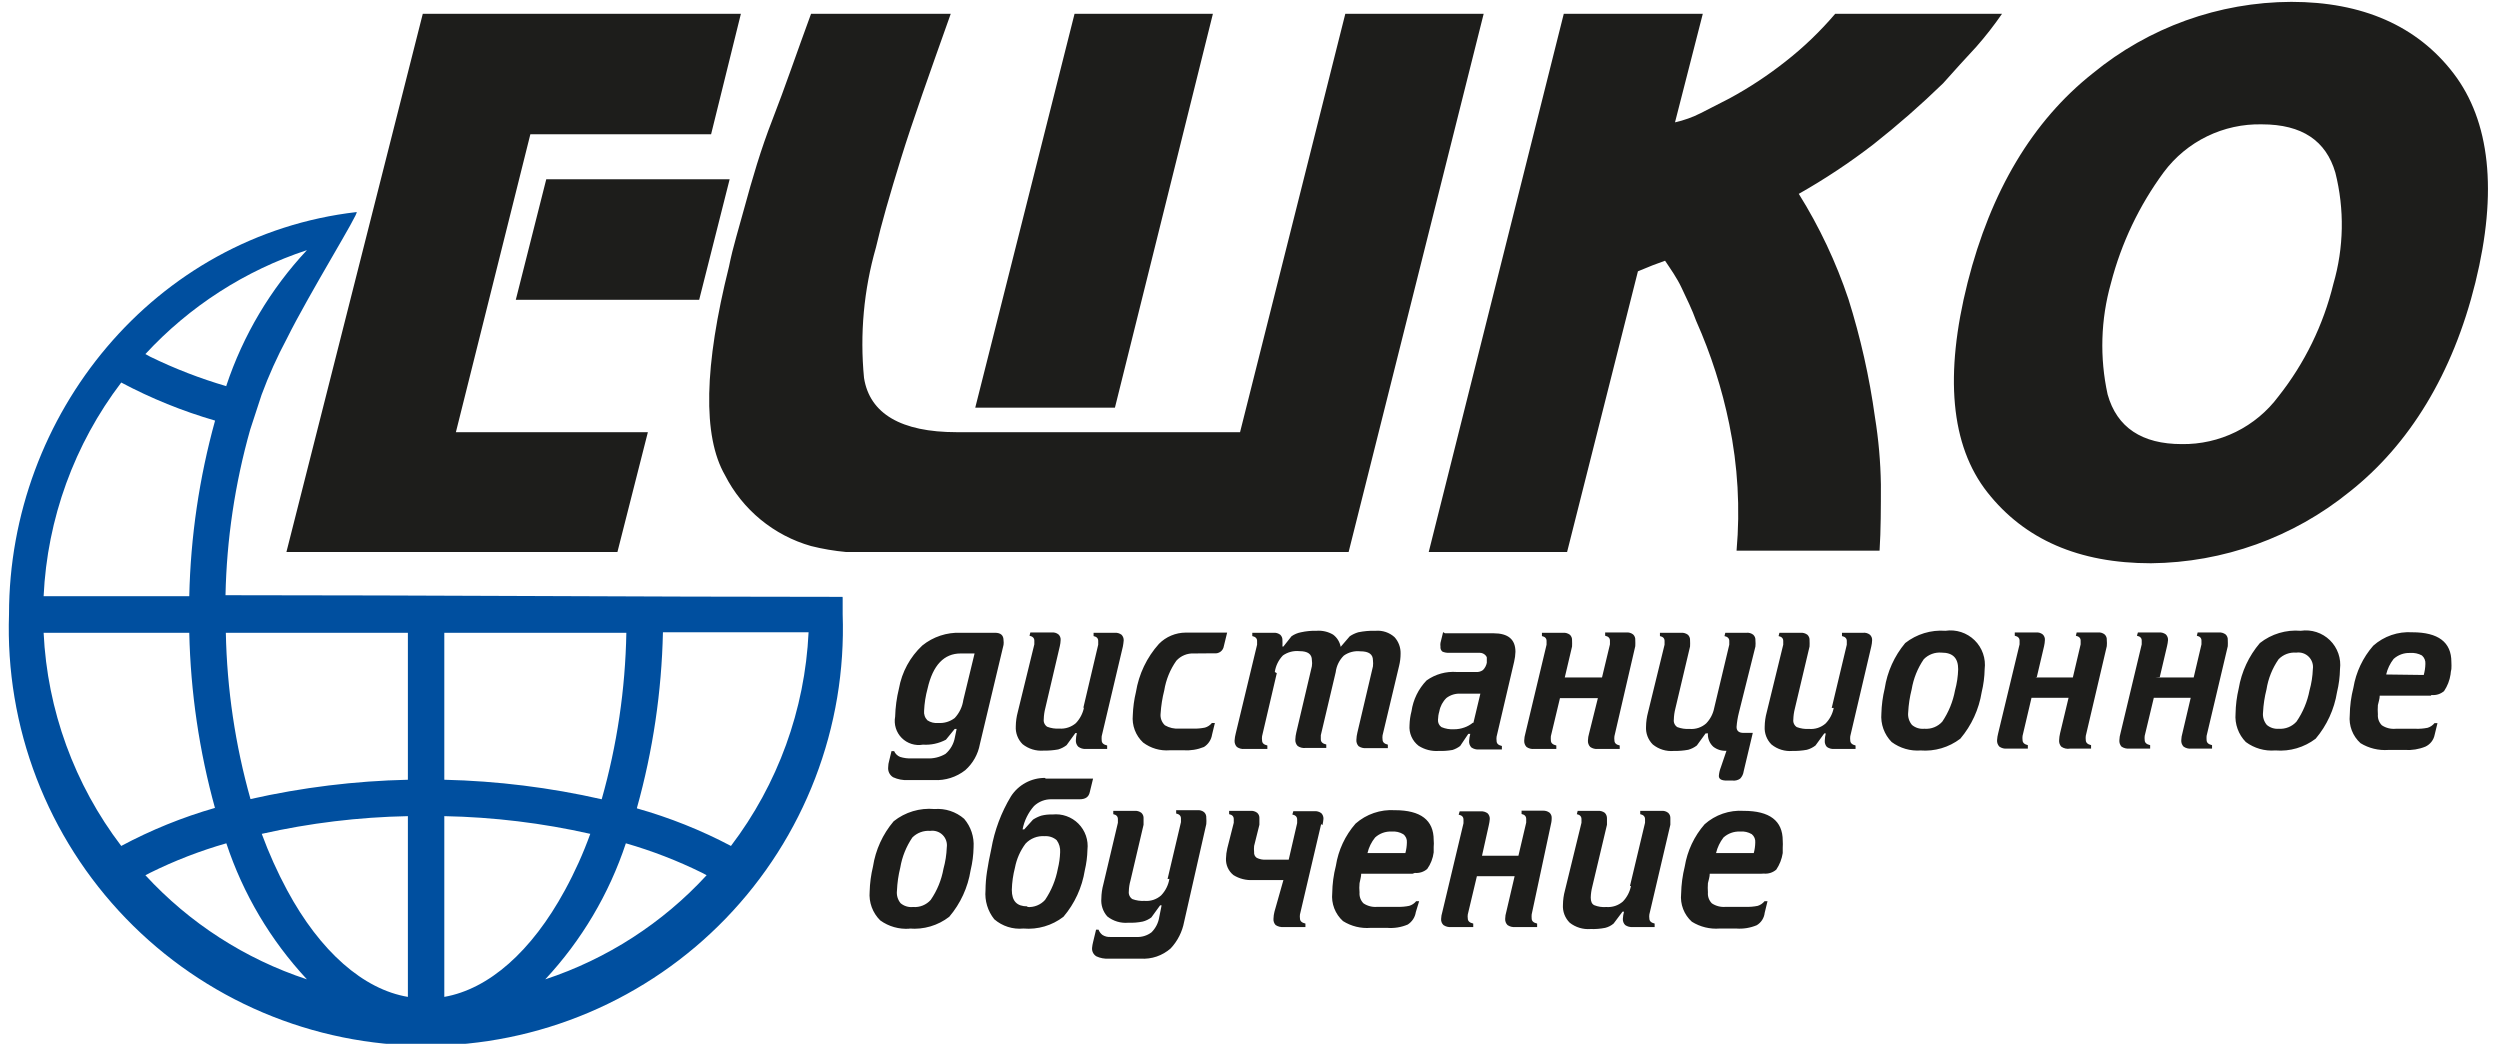
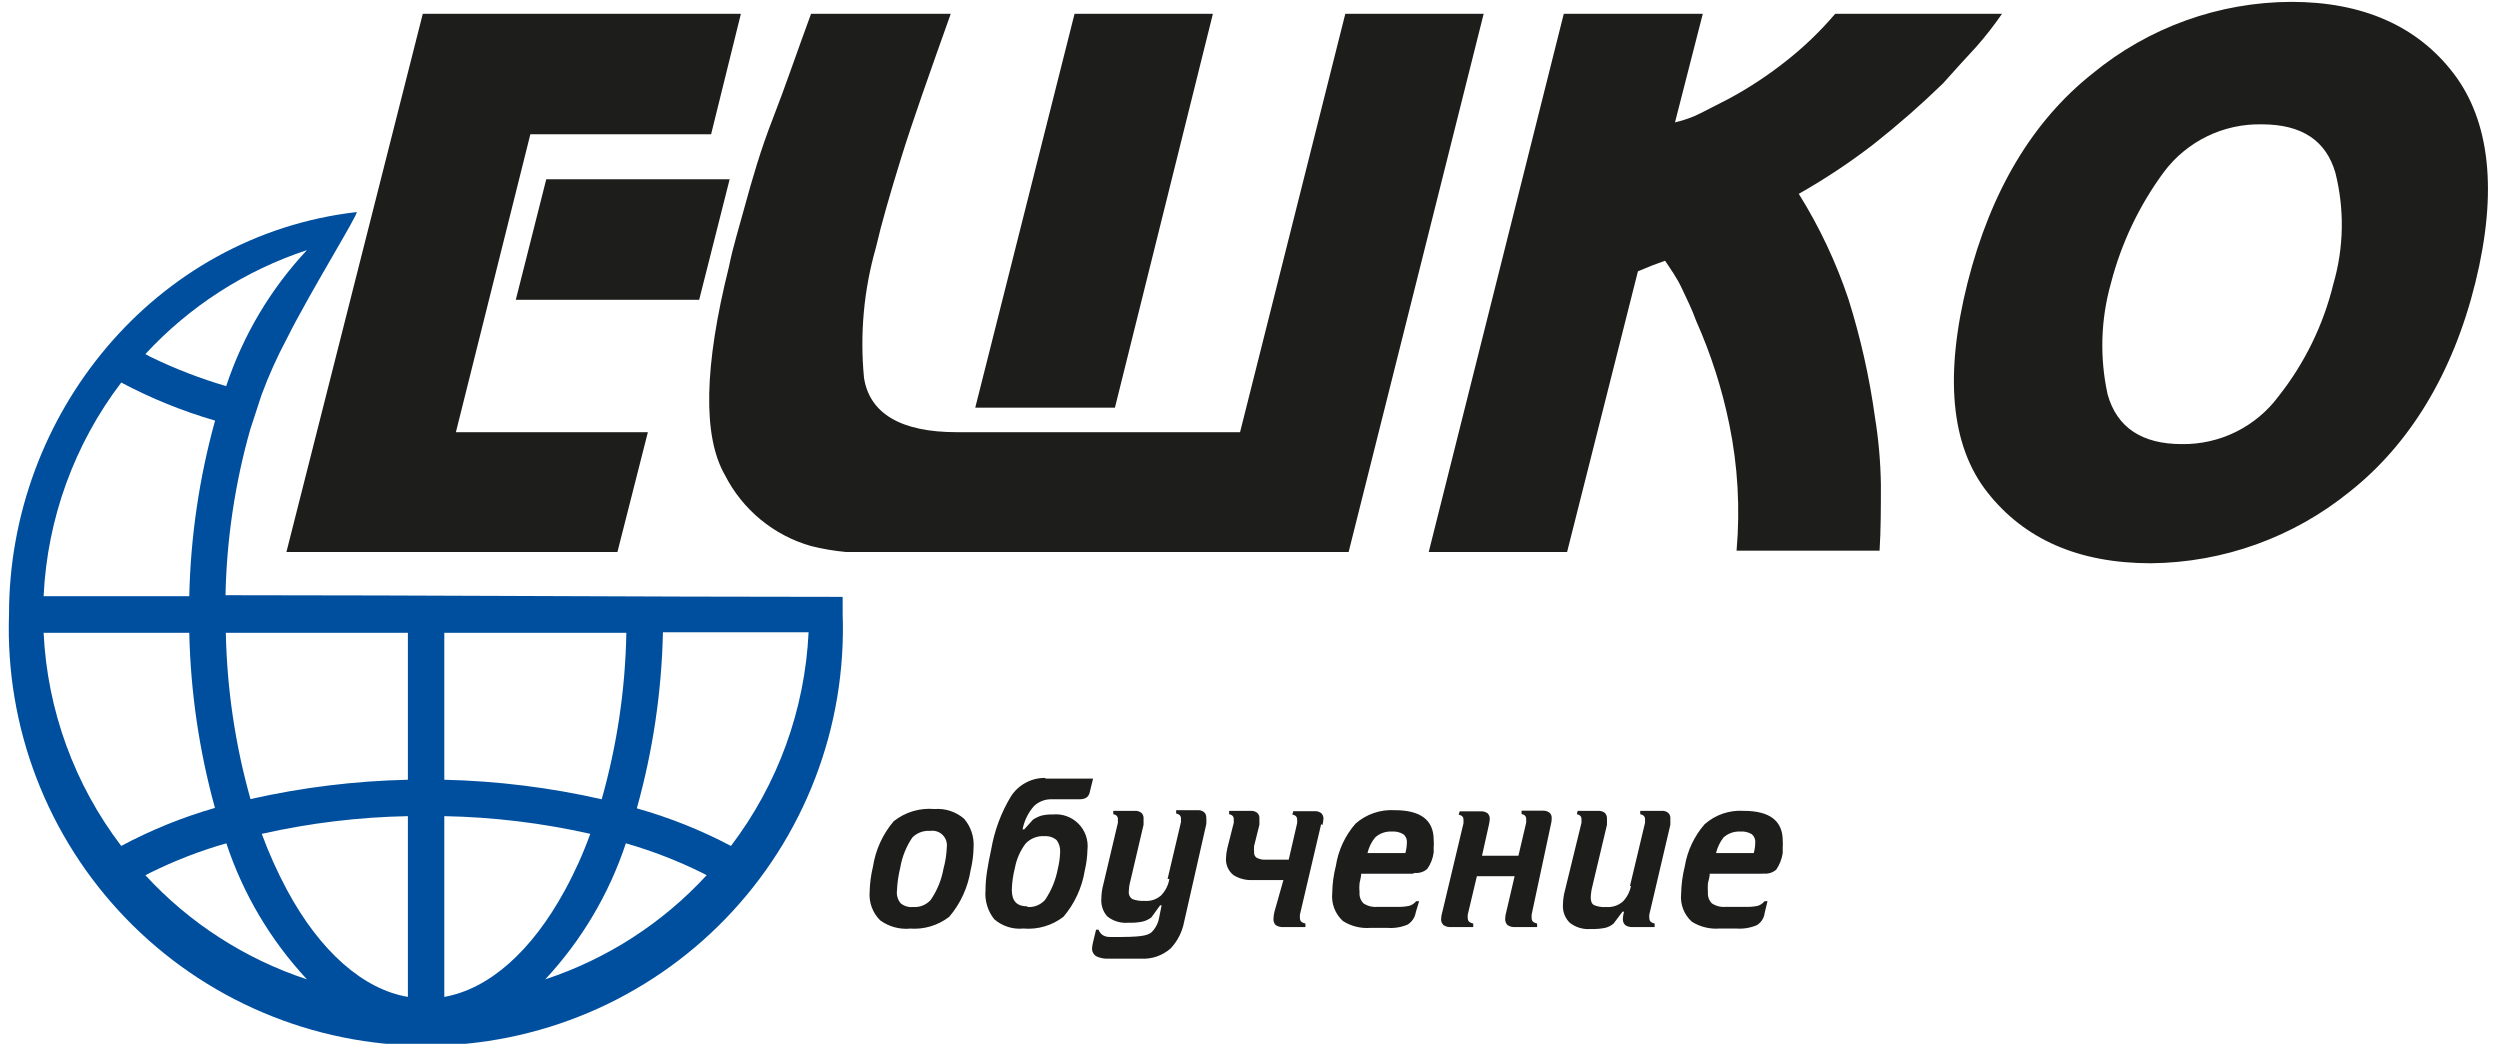
<svg xmlns="http://www.w3.org/2000/svg" width="194" height="81" viewBox="0 0 194 81" fill="none">
  <path fill-rule="evenodd" clip-rule="evenodd" d="M65.391 46.38C65.391 46.804 65.391 47.241 65.391 47.665C65.541 52.006 64.816 56.334 63.258 60.389C61.7 64.444 59.341 68.144 56.323 71.268C53.304 74.393 49.688 76.877 45.689 78.574C41.69 80.271 37.39 81.146 33.046 81.146C28.702 81.146 24.402 80.271 20.403 78.574C16.404 76.877 12.787 74.393 9.769 71.268C6.751 68.144 4.392 64.444 2.834 60.389C1.276 56.334 0.551 52.006 0.7 47.665C0.7 32.15 11.989 18.267 27.671 16.456C27.915 16.456 24.011 22.749 22.264 26.268C21.511 27.677 20.854 29.136 20.299 30.635L19.413 33.345C18.233 37.527 17.589 41.843 17.499 46.188C33.412 46.188 49.325 46.316 65.379 46.316L65.391 46.38ZM16.69 32.638C14.168 31.907 11.727 30.917 9.408 29.684C5.766 34.472 3.665 40.255 3.385 46.265H14.687C14.789 41.657 15.461 37.08 16.69 32.638ZM17.564 29.928C18.866 26.012 20.999 22.424 23.818 19.41C19.023 20.99 14.709 23.766 11.283 27.475L11.656 27.681C13.557 28.608 15.533 29.373 17.564 29.967V29.928ZM11.656 67.726L11.283 67.918C14.705 71.635 19.02 74.416 23.818 75.997C20.997 72.969 18.864 69.368 17.564 65.44C15.529 66.022 13.552 66.787 11.656 67.726ZM48.567 65.44C47.267 69.368 45.133 72.969 42.312 75.997C47.106 74.413 51.416 71.633 54.834 67.918L54.475 67.726C52.577 66.79 50.6 66.025 48.567 65.44ZM49.427 62.73C51.955 63.443 54.4 64.42 56.722 65.645C60.362 60.855 62.462 55.074 62.746 49.065H51.444C51.344 53.673 50.667 58.251 49.427 62.691V62.73ZM16.69 62.73C15.461 58.288 14.789 53.711 14.687 49.103H3.385C3.67 55.1 5.771 60.869 9.408 65.645C11.725 64.406 14.165 63.416 16.69 62.691V62.73ZM31.652 77.358V63.333C27.835 63.407 24.036 63.868 20.312 64.707C20.865 66.207 21.521 67.666 22.277 69.074C24.846 73.852 28.21 76.78 31.652 77.358ZM19.426 62.011C23.441 61.104 27.537 60.6 31.652 60.508V49.103H17.525C17.611 53.469 18.254 57.807 19.439 62.011H19.426ZM48.605 49.103H34.478V60.508C38.59 60.604 42.681 61.111 46.692 62.023C47.884 57.817 48.527 53.474 48.605 49.103ZM43.841 69.074C44.607 67.671 45.264 66.211 45.806 64.707C42.086 63.867 38.291 63.406 34.478 63.333V77.358C37.92 76.754 41.246 73.852 43.841 69.074Z" fill="#004F9F" />
  <path fill-rule="evenodd" clip-rule="evenodd" d="M55.181 10.419H41.156L35.377 33.537H50.275L47.912 42.836H22.226L32.808 1.07H57.493L55.181 10.419ZM54.256 23.263H40.026L42.389 13.913H56.62L54.256 23.263ZM104.396 1.07H115.133L104.653 42.836H68.23C67.356 42.836 66.483 42.836 65.661 42.836C64.743 42.752 63.833 42.598 62.938 42.373C61.507 41.966 60.175 41.267 59.026 40.322C57.877 39.376 56.935 38.203 56.26 36.876C54.513 33.846 54.642 28.4 56.568 20.694C56.722 19.924 56.928 19.102 57.133 18.382C57.339 17.663 57.544 16.892 57.75 16.173C58.366 13.913 59.034 11.601 59.959 9.238C60.883 6.875 61.86 3.998 62.938 1.07H73.778C72.134 5.693 70.798 9.443 69.925 12.269C69.052 15.094 68.384 17.406 67.973 19.204C67.031 22.49 66.717 25.923 67.048 29.325C67.485 32.099 69.925 33.537 74.24 33.537H96.228L104.396 1.07ZM86.518 31.636H75.679L83.385 1.07H94.121L86.518 31.636ZM132.137 1.07L129.98 9.495C130.675 9.339 131.348 9.097 131.983 8.776L134.192 7.645C135.728 6.814 137.189 5.851 138.559 4.769C139.965 3.669 141.256 2.429 142.412 1.07H155.358C154.741 1.965 154.072 2.823 153.354 3.638C152.532 4.512 151.659 5.488 150.786 6.464C149.07 8.131 147.27 9.708 145.391 11.19C143.55 12.61 141.61 13.897 139.586 15.043C141.186 17.605 142.48 20.347 143.439 23.211C144.378 26.197 145.066 29.256 145.494 32.356C145.775 34.089 145.93 35.84 145.957 37.596C145.957 39.342 145.957 41.14 145.854 42.733H134.757C135.046 39.452 134.856 36.147 134.192 32.921C133.63 30.164 132.769 27.477 131.624 24.907C131.315 24.033 130.853 23.109 130.493 22.338C130.134 21.567 129.62 20.848 129.209 20.232L128.233 20.591L127.103 21.054L121.606 42.836H110.869L121.349 1.07H132.137ZM152.686 21.927C154.484 14.838 157.721 9.392 162.396 5.693C166.74 2.123 172.184 0.163 177.808 0.145C183.304 0.145 187.568 1.994 190.394 5.693C193.219 9.392 193.836 14.838 192.089 21.927C190.342 29.016 186.952 34.513 182.328 38.161C177.966 41.7 172.533 43.655 166.917 43.709C161.317 43.709 157.104 41.86 154.228 38.212C151.351 34.565 150.888 29.068 152.686 21.927ZM163.808 21.978C163.014 24.79 162.926 27.755 163.552 30.609C164.271 33.178 166.223 34.462 169.305 34.462C170.759 34.483 172.197 34.159 173.501 33.516C174.805 32.873 175.938 31.929 176.806 30.763C178.84 28.193 180.294 25.214 181.07 22.03C181.887 19.218 181.94 16.239 181.224 13.399C180.505 10.933 178.655 9.649 175.521 9.649C174.051 9.615 172.594 9.934 171.272 10.577C169.949 11.22 168.8 12.17 167.918 13.348C166.008 15.935 164.613 18.865 163.808 21.978Z" fill="#1D1D1B" />
-   <path d="M74.24 56.565H74.086L73.405 57.4C72.857 57.691 72.239 57.825 71.62 57.785C71.324 57.838 71.019 57.818 70.733 57.727C70.446 57.637 70.185 57.478 69.973 57.265C69.761 57.051 69.604 56.79 69.515 56.502C69.426 56.215 69.408 55.91 69.463 55.615C69.483 54.879 69.582 54.147 69.758 53.431C69.985 52.152 70.62 50.98 71.569 50.092C72.409 49.412 73.468 49.06 74.548 49.103H77.207C77.656 49.103 77.875 49.296 77.875 49.694C77.891 49.809 77.891 49.926 77.875 50.041L76.038 57.747C75.897 58.526 75.499 59.236 74.908 59.763C74.219 60.305 73.356 60.579 72.481 60.534H70.464C70.067 60.556 69.67 60.481 69.308 60.315C69.176 60.235 69.069 60.119 69.001 59.98C68.933 59.841 68.906 59.686 68.923 59.532C68.924 59.362 68.95 59.193 69 59.031L69.18 58.286H69.385C69.429 58.388 69.492 58.48 69.572 58.557C69.651 58.635 69.745 58.695 69.848 58.736C70.134 58.826 70.434 58.865 70.734 58.851H71.928C72.431 58.879 72.932 58.759 73.367 58.504C73.754 58.175 74.013 57.721 74.099 57.22L74.24 56.539V56.565ZM75.627 50.709H74.548C73.264 50.709 72.391 51.608 71.98 53.431C71.826 53.993 71.736 54.571 71.71 55.152C71.695 55.288 71.709 55.425 71.754 55.554C71.798 55.683 71.871 55.8 71.967 55.897C72.213 56.06 72.508 56.132 72.802 56.103C73.263 56.136 73.719 55.999 74.086 55.718C74.448 55.331 74.681 54.842 74.754 54.318L75.627 50.709ZM84.065 54.934L85.221 50.028V49.733C85.221 49.54 85.106 49.411 84.862 49.36V49.103H86.493C86.685 49.087 86.877 49.142 87.032 49.257C87.088 49.315 87.132 49.383 87.16 49.459C87.189 49.534 87.202 49.614 87.199 49.694C87.186 49.853 87.165 50.012 87.135 50.169L85.491 57.13C85.483 57.237 85.483 57.344 85.491 57.451C85.491 57.657 85.632 57.785 85.915 57.849V58.119H84.258C84.046 58.132 83.836 58.068 83.667 57.939C83.604 57.873 83.555 57.794 83.524 57.708C83.493 57.622 83.481 57.53 83.487 57.438C83.493 57.252 83.519 57.067 83.564 56.886H83.449L82.768 57.824C82.573 57.975 82.35 58.088 82.113 58.158C81.74 58.225 81.362 58.255 80.983 58.248C80.395 58.295 79.812 58.115 79.352 57.747C79.17 57.566 79.029 57.349 78.939 57.11C78.848 56.871 78.809 56.615 78.825 56.36C78.83 55.986 78.882 55.615 78.979 55.255L80.264 50.002V49.707C80.264 49.514 80.135 49.386 79.891 49.334L79.955 49.078H81.612C81.801 49.059 81.99 49.114 82.139 49.232C82.198 49.287 82.243 49.355 82.272 49.431C82.301 49.507 82.312 49.588 82.306 49.668C82.3 49.828 82.278 49.988 82.242 50.144L81.111 54.973C81.041 55.245 81.002 55.526 80.996 55.807C80.98 55.921 80.996 56.037 81.044 56.142C81.092 56.247 81.169 56.336 81.265 56.398C81.564 56.511 81.884 56.559 82.203 56.539C82.67 56.574 83.132 56.421 83.487 56.116C83.806 55.78 84.024 55.362 84.117 54.908L84.065 54.934ZM92.657 50.709C92.4 50.694 92.144 50.737 91.906 50.835C91.668 50.933 91.455 51.083 91.283 51.274C90.8 51.959 90.48 52.745 90.346 53.573C90.196 54.162 90.101 54.764 90.063 55.371C90.043 55.538 90.064 55.708 90.121 55.866C90.18 56.025 90.274 56.167 90.397 56.283C90.734 56.48 91.124 56.57 91.514 56.539H92.567C92.882 56.551 93.197 56.525 93.505 56.462C93.717 56.401 93.906 56.275 94.044 56.103H94.275L94.057 57.002C94.027 57.198 93.956 57.386 93.847 57.552C93.739 57.718 93.596 57.859 93.428 57.965C92.923 58.171 92.379 58.258 91.835 58.222H90.769C90.029 58.281 89.294 58.066 88.702 57.618C88.416 57.349 88.195 57.019 88.057 56.651C87.919 56.284 87.867 55.89 87.905 55.499C87.925 54.893 88.007 54.291 88.149 53.701C88.374 52.31 88.994 51.013 89.934 49.964C90.206 49.688 90.53 49.468 90.887 49.319C91.244 49.169 91.628 49.091 92.015 49.09H95.226L94.969 50.144C94.944 50.313 94.853 50.466 94.716 50.569C94.579 50.672 94.407 50.718 94.237 50.696L92.657 50.709ZM99.079 52.237L97.936 57.13C97.922 57.237 97.922 57.345 97.936 57.451C97.936 57.657 98.064 57.785 98.347 57.849V58.119H96.574C96.365 58.139 96.156 58.085 95.984 57.965C95.92 57.899 95.871 57.82 95.841 57.734C95.81 57.647 95.797 57.556 95.804 57.464C95.816 57.278 95.846 57.093 95.894 56.912L97.55 50.028V49.733C97.55 49.54 97.422 49.411 97.178 49.36V49.103H98.822C99.011 49.087 99.198 49.142 99.349 49.257C99.407 49.313 99.453 49.381 99.482 49.457C99.511 49.532 99.522 49.613 99.516 49.694C99.524 49.852 99.524 50.011 99.516 50.169H99.593L100.222 49.373C100.442 49.22 100.691 49.115 100.954 49.065C101.35 48.977 101.756 48.938 102.161 48.949C102.609 48.914 103.058 49.017 103.446 49.245C103.756 49.475 103.967 49.815 104.036 50.195L104.743 49.373C104.945 49.238 105.165 49.135 105.398 49.065C105.845 48.973 106.302 48.934 106.759 48.949C107.021 48.928 107.285 48.96 107.535 49.044C107.784 49.128 108.014 49.262 108.21 49.437C108.53 49.787 108.7 50.248 108.686 50.721C108.686 51.042 108.647 51.361 108.57 51.672L107.286 57.066C107.272 57.173 107.272 57.281 107.286 57.387C107.286 57.593 107.427 57.721 107.697 57.785V58.055H106.014C105.805 58.074 105.596 58.02 105.423 57.901C105.362 57.834 105.316 57.754 105.287 57.668C105.258 57.582 105.248 57.49 105.256 57.4C105.263 57.214 105.288 57.029 105.333 56.848L106.541 51.71C106.559 51.553 106.559 51.393 106.541 51.235C106.541 50.773 106.22 50.542 105.565 50.542C105.11 50.492 104.653 50.61 104.28 50.876C103.931 51.22 103.71 51.673 103.651 52.16L102.495 57.053C102.488 57.16 102.488 57.267 102.495 57.374C102.495 57.58 102.636 57.708 102.919 57.772V58.042H101.288C101.079 58.062 100.87 58.008 100.697 57.888C100.634 57.822 100.585 57.743 100.554 57.657C100.523 57.57 100.511 57.478 100.517 57.387C100.524 57.201 100.549 57.016 100.594 56.835L101.802 51.697C101.826 51.54 101.826 51.38 101.802 51.222C101.802 50.76 101.481 50.529 100.838 50.529C100.384 50.482 99.928 50.601 99.554 50.863C99.215 51.215 98.995 51.664 98.925 52.147L99.079 52.237ZM114.337 56.09L114.876 53.83H113.36C112.96 53.802 112.563 53.92 112.243 54.163C111.955 54.444 111.762 54.808 111.691 55.204C111.626 55.416 111.592 55.637 111.588 55.859C111.58 55.968 111.6 56.078 111.648 56.177C111.695 56.276 111.767 56.361 111.858 56.424C112.162 56.552 112.491 56.61 112.821 56.591C113.101 56.594 113.38 56.546 113.643 56.45C113.876 56.368 114.094 56.246 114.285 56.09H114.337ZM112.127 49.142H115.891C117.034 49.142 117.599 49.617 117.599 50.58C117.591 50.84 117.557 51.098 117.496 51.351L116.135 57.169C116.121 57.275 116.121 57.383 116.135 57.49C116.135 57.695 116.263 57.824 116.546 57.888V58.158H114.773C114.564 58.178 114.355 58.123 114.182 58.004C114.119 57.937 114.07 57.858 114.039 57.772C114.008 57.686 113.996 57.594 114.003 57.503C114.014 57.316 114.044 57.131 114.092 56.95H113.938L113.309 57.888C113.131 58.023 112.931 58.127 112.718 58.196C112.362 58.26 112.001 58.286 111.639 58.273C111.092 58.31 110.548 58.17 110.085 57.875C109.842 57.688 109.65 57.444 109.527 57.163C109.403 56.882 109.352 56.575 109.379 56.27C109.389 55.905 109.44 55.543 109.533 55.191C109.662 54.292 110.071 53.456 110.702 52.802C111.384 52.315 112.216 52.083 113.052 52.147H114.555C114.743 52.161 114.93 52.106 115.081 51.993C115.234 51.838 115.337 51.641 115.377 51.428C115.377 51.197 115.377 51.068 115.377 51.017C115.377 50.965 115.197 50.657 114.825 50.657H112.436C112.264 50.665 112.093 50.634 111.935 50.567C111.878 50.522 111.834 50.462 111.807 50.395C111.78 50.327 111.771 50.254 111.781 50.182C111.766 50.084 111.766 49.985 111.781 49.887L111.986 49.052L112.127 49.142ZM121.426 52.571H124.316L124.932 50.002V49.707C124.932 49.514 124.804 49.386 124.56 49.334V49.078H126.204C126.392 49.061 126.58 49.116 126.73 49.232C126.789 49.287 126.834 49.355 126.863 49.431C126.892 49.507 126.904 49.588 126.897 49.668C126.905 49.827 126.905 49.985 126.897 50.144L125.279 57.13C125.265 57.237 125.265 57.345 125.279 57.451C125.279 57.657 125.407 57.785 125.69 57.849V58.119H123.995C123.786 58.139 123.576 58.085 123.404 57.965C123.34 57.899 123.292 57.82 123.261 57.734C123.23 57.647 123.217 57.556 123.224 57.464C123.229 57.277 123.259 57.091 123.314 56.912L123.995 54.176H121.053L120.347 57.13C120.339 57.237 120.339 57.344 120.347 57.451C120.347 57.657 120.488 57.785 120.771 57.849V58.119H119.05C118.841 58.139 118.632 58.085 118.459 57.965C118.396 57.899 118.347 57.82 118.316 57.734C118.285 57.647 118.273 57.556 118.279 57.464C118.285 57.277 118.315 57.091 118.369 56.912L120.013 50.028V49.733C120.013 49.54 119.898 49.411 119.654 49.36V49.103H121.285C121.477 49.087 121.669 49.142 121.824 49.257C121.883 49.313 121.928 49.381 121.957 49.457C121.986 49.532 121.998 49.613 121.991 49.694C121.999 49.852 121.999 50.011 121.991 50.169L121.426 52.571ZM132.471 56.912H132.355L131.675 57.849C131.476 58.003 131.249 58.117 131.007 58.183C130.638 58.251 130.264 58.281 129.89 58.273C129.301 58.324 128.717 58.145 128.258 57.772C128.077 57.592 127.936 57.375 127.845 57.136C127.755 56.897 127.716 56.641 127.732 56.385C127.737 56.012 127.789 55.641 127.886 55.281L129.17 50.028V49.733C129.17 49.54 129.055 49.411 128.811 49.36V49.103H130.442C130.634 49.087 130.826 49.142 130.981 49.257C131.04 49.313 131.086 49.381 131.114 49.457C131.143 49.532 131.155 49.613 131.148 49.694C131.157 49.852 131.157 50.011 131.148 50.169L130.005 54.998C129.935 55.271 129.896 55.551 129.89 55.833C129.874 55.947 129.89 56.063 129.938 56.168C129.986 56.273 130.063 56.361 130.159 56.424C130.463 56.537 130.786 56.585 131.11 56.565C131.341 56.585 131.574 56.557 131.795 56.485C132.016 56.412 132.22 56.295 132.394 56.141C132.718 55.809 132.936 55.389 133.023 54.934L134.192 50.028V49.733C134.192 49.54 134.064 49.411 133.82 49.36L133.884 49.103H135.528C135.717 49.084 135.905 49.14 136.054 49.257C136.113 49.313 136.159 49.381 136.188 49.457C136.216 49.532 136.228 49.613 136.221 49.694C136.236 49.852 136.236 50.011 136.221 50.169L134.937 55.306C134.845 55.669 134.785 56.038 134.757 56.411C134.757 56.719 134.937 56.873 135.309 56.873H136.016L135.309 59.853C135.282 60.065 135.188 60.263 135.04 60.418C134.877 60.537 134.675 60.592 134.475 60.572H133.987C133.588 60.572 133.383 60.457 133.383 60.213C133.4 59.983 133.452 59.758 133.537 59.545L133.974 58.26C133.609 58.283 133.249 58.174 132.959 57.952C132.812 57.821 132.698 57.658 132.624 57.475C132.551 57.292 132.52 57.095 132.535 56.899L132.471 56.912ZM142.142 54.934L143.311 50.028V49.733C143.311 49.54 143.182 49.411 142.938 49.36V49.103H144.582C144.771 49.084 144.96 49.14 145.109 49.257C145.167 49.313 145.213 49.381 145.242 49.457C145.271 49.532 145.282 49.613 145.276 49.694C145.27 49.854 145.248 50.013 145.211 50.169L143.58 57.13C143.567 57.237 143.567 57.345 143.58 57.451C143.58 57.657 143.722 57.785 143.991 57.849V58.119H142.36C142.151 58.138 141.942 58.084 141.769 57.965C141.708 57.898 141.662 57.818 141.633 57.732C141.605 57.646 141.594 57.555 141.603 57.464C141.609 57.278 141.635 57.093 141.68 56.912H141.564L140.883 57.849C140.685 58.003 140.458 58.117 140.215 58.183C139.847 58.251 139.473 58.281 139.098 58.273C138.51 58.324 137.925 58.145 137.467 57.772C137.286 57.592 137.145 57.375 137.054 57.136C136.963 56.897 136.924 56.641 136.94 56.385C136.946 56.012 136.997 55.641 137.095 55.281L138.379 50.028V49.733C138.379 49.54 138.263 49.411 138.019 49.36L138.083 49.103H139.715C139.907 49.087 140.099 49.142 140.254 49.257C140.313 49.313 140.358 49.381 140.387 49.457C140.416 49.532 140.428 49.613 140.421 49.694C140.429 49.852 140.429 50.011 140.421 50.169L139.278 54.998C139.208 55.271 139.169 55.551 139.162 55.833C139.146 55.947 139.163 56.063 139.211 56.168C139.259 56.273 139.335 56.361 139.432 56.424C139.736 56.537 140.059 56.585 140.382 56.565C140.614 56.585 140.847 56.557 141.068 56.485C141.289 56.412 141.492 56.295 141.667 56.141C141.99 55.809 142.209 55.389 142.296 54.934H142.142ZM149.064 58.235C148.252 58.298 147.445 58.065 146.791 57.58C146.507 57.291 146.289 56.944 146.151 56.562C146.014 56.181 145.961 55.775 145.995 55.371C146.012 54.717 146.098 54.067 146.252 53.431C146.45 52.131 147 50.909 147.844 49.9C148.73 49.205 149.843 48.866 150.965 48.949C151.373 48.888 151.79 48.923 152.183 49.05C152.575 49.177 152.933 49.394 153.228 49.682C153.523 49.971 153.747 50.324 153.882 50.714C154.018 51.103 154.061 51.519 154.009 51.929C153.998 52.531 153.92 53.129 153.778 53.714C153.564 55.045 152.991 56.293 152.121 57.323C151.233 57.999 150.126 58.324 149.013 58.235H149.064ZM149.347 56.552C149.603 56.571 149.86 56.531 150.098 56.435C150.336 56.34 150.549 56.191 150.721 56C151.214 55.267 151.551 54.441 151.71 53.573C151.857 53.036 151.939 52.484 151.954 51.929C151.954 51.068 151.543 50.644 150.67 50.644C150.415 50.621 150.158 50.656 149.918 50.745C149.678 50.834 149.461 50.975 149.283 51.158C148.804 51.86 148.484 52.657 148.345 53.496C148.196 54.08 148.106 54.678 148.075 55.281C148.055 55.455 148.071 55.632 148.122 55.799C148.173 55.967 148.258 56.123 148.371 56.257C148.5 56.365 148.649 56.447 148.81 56.498C148.971 56.548 149.14 56.567 149.308 56.552H149.347ZM157.952 52.571H160.854L161.458 50.002V49.707C161.458 49.514 161.33 49.386 161.086 49.334L161.15 49.078H162.794C162.983 49.059 163.171 49.114 163.32 49.232C163.379 49.287 163.425 49.355 163.454 49.431C163.482 49.507 163.494 49.588 163.487 49.668C163.502 49.826 163.502 49.986 163.487 50.144L161.856 57.105C161.843 57.211 161.843 57.319 161.856 57.426C161.856 57.631 161.997 57.76 162.267 57.824V58.093H160.636C160.518 58.114 160.397 58.112 160.28 58.085C160.163 58.059 160.053 58.009 159.955 57.939C159.894 57.872 159.848 57.793 159.819 57.706C159.79 57.62 159.78 57.529 159.788 57.438C159.795 57.252 159.82 57.067 159.865 56.886L160.52 54.151H157.644L156.95 57.105C156.937 57.211 156.937 57.319 156.95 57.426C156.95 57.631 157.091 57.76 157.361 57.824V58.093H155.743C155.534 58.113 155.325 58.058 155.152 57.939C155.089 57.873 155.04 57.794 155.009 57.708C154.978 57.622 154.965 57.53 154.972 57.438C154.984 57.252 155.014 57.067 155.062 56.886L156.719 50.002V49.707C156.719 49.514 156.59 49.386 156.346 49.334V49.078H157.99C158.179 49.059 158.368 49.114 158.517 49.232C158.576 49.287 158.621 49.355 158.65 49.431C158.679 49.507 158.691 49.588 158.684 49.668C158.678 49.828 158.656 49.988 158.62 50.144L158.055 52.545L157.952 52.571ZM167.263 52.571H170.23L170.834 50.002V49.707C170.834 49.514 170.718 49.386 170.474 49.334L170.538 49.078H172.169C172.362 49.062 172.553 49.117 172.709 49.232C172.767 49.287 172.813 49.355 172.842 49.431C172.871 49.507 172.882 49.588 172.876 49.668C172.884 49.827 172.884 49.985 172.876 50.144L171.232 57.105C171.224 57.211 171.224 57.319 171.232 57.426C171.232 57.631 171.373 57.76 171.655 57.824V58.093H170.037C169.828 58.114 169.619 58.059 169.446 57.939C169.383 57.873 169.334 57.794 169.303 57.708C169.272 57.622 169.26 57.53 169.267 57.438C169.272 57.251 169.302 57.066 169.357 56.886L169.999 54.151H167.135L166.428 57.105C166.415 57.211 166.415 57.319 166.428 57.426C166.428 57.631 166.57 57.76 166.852 57.824V58.093H165.234C165.021 58.111 164.808 58.057 164.63 57.939C164.569 57.872 164.523 57.793 164.494 57.706C164.465 57.62 164.455 57.529 164.463 57.438C164.469 57.251 164.499 57.066 164.553 56.886L166.197 50.002V49.707C166.197 49.514 166.082 49.386 165.825 49.334L165.902 49.078H167.533C167.725 49.062 167.917 49.117 168.072 49.232C168.128 49.289 168.172 49.358 168.201 49.433C168.229 49.508 168.243 49.588 168.239 49.668C168.226 49.828 168.201 49.987 168.162 50.144L167.597 52.545L167.263 52.571ZM176.549 58.235C175.737 58.298 174.929 58.065 174.275 57.58C173.991 57.291 173.773 56.944 173.636 56.562C173.498 56.181 173.445 55.775 173.479 55.371C173.491 54.717 173.573 54.067 173.723 53.431C173.941 52.127 174.509 50.906 175.367 49.9C176.266 49.192 177.4 48.852 178.539 48.949C178.948 48.888 179.364 48.923 179.757 49.05C180.149 49.177 180.507 49.394 180.802 49.682C181.097 49.971 181.321 50.324 181.456 50.714C181.592 51.103 181.635 51.519 181.583 51.929C181.572 52.531 181.494 53.129 181.352 53.714C181.138 55.045 180.565 56.293 179.695 57.323C178.807 57.999 177.7 58.324 176.587 58.235H176.549ZM176.831 56.552C177.087 56.57 177.344 56.53 177.582 56.434C177.82 56.339 178.033 56.19 178.206 56C178.708 55.27 179.053 54.443 179.22 53.573C179.37 53.037 179.456 52.485 179.477 51.929C179.503 51.754 179.488 51.576 179.432 51.408C179.377 51.24 179.283 51.088 179.158 50.963C179.033 50.838 178.881 50.744 178.713 50.689C178.546 50.634 178.367 50.618 178.193 50.644C177.94 50.623 177.685 50.657 177.448 50.746C177.21 50.835 176.995 50.976 176.818 51.158C176.334 51.857 176.013 52.656 175.881 53.496C175.732 54.08 175.641 54.678 175.611 55.281C175.591 55.455 175.607 55.632 175.658 55.799C175.709 55.967 175.793 56.123 175.907 56.257C176.036 56.365 176.185 56.447 176.346 56.498C176.507 56.548 176.676 56.567 176.844 56.552H176.831ZM188.634 53.984H184.666C184.666 54.228 184.576 54.472 184.524 54.716C184.506 54.955 184.506 55.196 184.524 55.435C184.511 55.59 184.531 55.746 184.584 55.893C184.638 56.039 184.722 56.172 184.833 56.283C185.15 56.494 185.531 56.589 185.911 56.552H187.453C187.767 56.563 188.082 56.538 188.39 56.475C188.597 56.41 188.78 56.285 188.917 56.116H189.148L188.93 57.015C188.892 57.215 188.807 57.403 188.681 57.564C188.556 57.724 188.395 57.853 188.21 57.939C187.706 58.144 187.161 58.231 186.618 58.196H185.333C184.577 58.25 183.822 58.066 183.176 57.67C182.876 57.399 182.644 57.061 182.499 56.684C182.354 56.307 182.3 55.901 182.341 55.499C182.351 54.78 182.445 54.064 182.624 53.367C182.824 52.158 183.358 51.028 184.165 50.105C184.576 49.739 185.055 49.459 185.576 49.28C186.096 49.102 186.647 49.029 187.196 49.065C189.212 49.065 190.227 49.835 190.227 51.364C190.238 51.547 190.238 51.732 190.227 51.916C190.194 52.055 190.172 52.197 190.162 52.34C190.092 52.8 189.921 53.238 189.662 53.624C189.529 53.74 189.373 53.827 189.206 53.88C189.038 53.933 188.861 53.95 188.685 53.932L188.634 53.984ZM188.082 52.378C188.16 52.098 188.204 51.809 188.21 51.518C188.22 51.395 188.201 51.272 188.154 51.158C188.107 51.044 188.034 50.943 187.941 50.863C187.662 50.711 187.345 50.644 187.029 50.67C186.557 50.649 186.095 50.816 185.744 51.133C185.466 51.488 185.269 51.9 185.166 52.34L188.082 52.378Z" fill="#1D1D1B" />
-   <path d="M70.58 72.067C69.77 72.126 68.965 71.899 68.307 71.424C68.014 71.135 67.788 70.785 67.646 70.399C67.504 70.013 67.449 69.6 67.485 69.19C67.502 68.536 67.588 67.886 67.742 67.251C67.942 65.952 68.498 64.734 69.347 63.731C70.242 63.018 71.379 62.677 72.519 62.781C72.933 62.749 73.35 62.799 73.745 62.929C74.139 63.059 74.504 63.266 74.818 63.539C75.341 64.151 75.604 64.944 75.55 65.748C75.539 66.35 75.461 66.948 75.319 67.533C75.108 68.865 74.535 70.114 73.662 71.142C72.782 71.824 71.677 72.15 70.567 72.054L70.58 72.067ZM70.862 70.384C71.117 70.403 71.371 70.363 71.608 70.267C71.844 70.171 72.055 70.022 72.224 69.832C72.722 69.107 73.059 68.284 73.213 67.418C73.363 66.877 73.449 66.321 73.47 65.761C73.496 65.586 73.48 65.408 73.425 65.24C73.37 65.072 73.276 64.92 73.151 64.795C73.026 64.67 72.874 64.576 72.706 64.521C72.538 64.466 72.36 64.45 72.185 64.476C71.931 64.456 71.675 64.492 71.435 64.58C71.196 64.669 70.978 64.809 70.798 64.99C70.322 65.693 70.002 66.49 69.861 67.328C69.715 67.912 69.629 68.511 69.604 69.113C69.582 69.286 69.596 69.462 69.644 69.63C69.693 69.798 69.775 69.954 69.886 70.089C70.017 70.199 70.168 70.282 70.332 70.332C70.495 70.383 70.667 70.401 70.837 70.384H70.862ZM81.137 60.418H84.823L84.566 61.471C84.489 61.843 84.232 62.023 83.783 62.023H81.612C81.102 62.01 80.608 62.199 80.238 62.55C79.787 63.064 79.481 63.689 79.352 64.361H79.48L80.161 63.603C80.36 63.472 80.576 63.368 80.803 63.295C81.084 63.224 81.374 63.194 81.663 63.205C82.032 63.164 82.405 63.206 82.755 63.33C83.105 63.453 83.423 63.653 83.685 63.916C83.946 64.179 84.145 64.498 84.267 64.848C84.388 65.199 84.429 65.572 84.386 65.941C84.374 66.477 84.305 67.011 84.181 67.533C83.97 68.865 83.397 70.114 82.524 71.142C81.639 71.825 80.53 72.15 79.416 72.054C79.01 72.094 78.6 72.05 78.212 71.927C77.823 71.803 77.464 71.602 77.156 71.335C76.648 70.701 76.405 69.896 76.475 69.087C76.479 68.605 76.517 68.125 76.59 67.649C76.668 67.109 76.783 66.531 76.924 65.876C77.176 64.432 77.694 63.047 78.453 61.792C78.738 61.351 79.13 60.989 79.593 60.74C80.055 60.491 80.573 60.362 81.098 60.367L81.137 60.418ZM79.724 70.384C79.98 70.403 80.237 70.363 80.475 70.267C80.713 70.172 80.927 70.023 81.098 69.832C81.59 69.103 81.926 68.281 82.087 67.418C82.192 66.997 82.252 66.566 82.267 66.133C82.291 65.799 82.196 65.466 81.997 65.196C81.869 65.085 81.72 65.001 81.559 64.948C81.398 64.895 81.229 64.874 81.06 64.887C80.786 64.867 80.511 64.909 80.256 65.009C80 65.109 79.77 65.265 79.583 65.465C79.171 66.016 78.89 66.652 78.761 67.328C78.615 67.89 78.533 68.468 78.517 69.049C78.517 69.935 78.915 70.333 79.724 70.333V70.384ZM90.602 68.214L91.643 63.796V63.513C91.643 63.308 91.514 63.179 91.27 63.128V62.871H92.914C93.103 62.852 93.292 62.907 93.441 63.025C93.499 63.081 93.545 63.149 93.574 63.224C93.603 63.3 93.614 63.381 93.608 63.462C93.622 63.624 93.622 63.787 93.608 63.95L91.887 71.54C91.742 72.31 91.381 73.022 90.846 73.595C90.529 73.875 90.158 74.09 89.757 74.227C89.356 74.364 88.932 74.419 88.509 74.391H86.03C85.703 74.412 85.376 74.35 85.08 74.212C84.966 74.144 84.874 74.045 84.815 73.926C84.756 73.808 84.732 73.675 84.746 73.544C84.76 73.396 84.786 73.25 84.823 73.107L85.054 72.144H85.247C85.309 72.307 85.416 72.449 85.555 72.555C85.739 72.669 85.955 72.723 86.171 72.709H88.175C88.599 72.733 89.018 72.606 89.356 72.349C89.681 72.026 89.892 71.607 89.96 71.155L90.14 70.256H90.024L89.344 71.193C89.144 71.343 88.918 71.453 88.676 71.514C88.308 71.589 87.933 71.619 87.558 71.604C86.972 71.656 86.389 71.482 85.927 71.116C85.758 70.927 85.63 70.705 85.551 70.464C85.471 70.224 85.442 69.969 85.465 69.716C85.47 69.347 85.522 68.981 85.619 68.625L86.749 63.847V63.565C86.749 63.359 86.634 63.231 86.39 63.179V62.922H88.034C88.227 62.904 88.419 62.959 88.573 63.077C88.632 63.132 88.677 63.2 88.706 63.276C88.735 63.351 88.747 63.432 88.74 63.513C88.74 63.59 88.74 63.744 88.74 64.001L87.725 68.329C87.646 68.601 87.603 68.881 87.597 69.164C87.582 69.28 87.599 69.398 87.646 69.504C87.694 69.611 87.77 69.702 87.867 69.768C88.17 69.88 88.494 69.929 88.817 69.909C89.049 69.929 89.282 69.901 89.503 69.829C89.723 69.756 89.927 69.639 90.101 69.485C90.441 69.132 90.665 68.684 90.744 68.201L90.602 68.214ZM102.521 63.95L100.877 70.962C100.862 71.064 100.862 71.168 100.877 71.27C100.877 71.476 101.018 71.604 101.301 71.668V71.938H99.593C99.38 71.956 99.167 71.902 98.989 71.784C98.928 71.719 98.882 71.642 98.853 71.558C98.824 71.474 98.814 71.385 98.822 71.296C98.827 71.11 98.852 70.924 98.899 70.744L99.593 68.291H97.242C96.705 68.326 96.17 68.191 95.714 67.906C95.523 67.752 95.371 67.556 95.271 67.333C95.171 67.109 95.124 66.866 95.136 66.621C95.142 66.353 95.177 66.086 95.239 65.825L95.74 63.847V63.565C95.74 63.359 95.624 63.231 95.38 63.179V62.922H97.024C97.217 62.904 97.409 62.959 97.563 63.077C97.622 63.132 97.668 63.2 97.697 63.276C97.725 63.351 97.737 63.432 97.73 63.513C97.73 63.59 97.73 63.744 97.73 64.001L97.319 65.645C97.302 65.803 97.302 65.962 97.319 66.12C97.309 66.207 97.323 66.295 97.359 66.374C97.395 66.453 97.453 66.521 97.525 66.57C97.748 66.679 97.996 66.728 98.244 66.711H100.004L100.659 63.873V63.59C100.659 63.385 100.53 63.256 100.286 63.205L100.363 62.948H101.994C102.187 62.932 102.378 62.987 102.534 63.102C102.59 63.16 102.633 63.228 102.662 63.303C102.691 63.378 102.704 63.459 102.701 63.539C102.687 63.703 102.661 63.866 102.624 64.027L102.521 63.95ZM109.61 67.803H105.629C105.629 68.047 105.539 68.291 105.5 68.535C105.476 68.774 105.476 69.015 105.5 69.254C105.487 69.409 105.507 69.566 105.56 69.712C105.614 69.859 105.698 69.992 105.809 70.102C106.126 70.313 106.507 70.408 106.887 70.371H108.416C108.73 70.383 109.045 70.357 109.353 70.294C109.566 70.233 109.754 70.107 109.893 69.935H110.124L109.867 70.782C109.837 70.979 109.766 71.166 109.657 71.332C109.548 71.499 109.405 71.639 109.238 71.746C108.735 71.958 108.189 72.046 107.645 72.002H106.361C105.608 72.064 104.855 71.879 104.216 71.476C103.916 71.205 103.684 70.868 103.539 70.49C103.394 70.113 103.34 69.707 103.381 69.305C103.391 68.59 103.486 67.879 103.664 67.186C103.853 65.972 104.383 64.836 105.192 63.911C106.029 63.175 107.124 62.801 108.236 62.871C110.252 62.871 111.254 63.642 111.254 65.183C111.272 65.362 111.272 65.543 111.254 65.722C111.254 65.915 111.254 66.056 111.254 66.146C111.195 66.609 111.023 67.05 110.753 67.43C110.622 67.544 110.469 67.63 110.303 67.683C110.138 67.736 109.963 67.755 109.79 67.739L109.61 67.803ZM109.058 66.197C109.13 65.929 109.169 65.653 109.174 65.375C109.185 65.253 109.165 65.13 109.116 65.017C109.066 64.905 108.989 64.807 108.891 64.733C108.62 64.572 108.306 64.5 107.992 64.528C107.758 64.516 107.524 64.551 107.303 64.63C107.083 64.71 106.881 64.832 106.708 64.99C106.422 65.343 106.22 65.755 106.117 66.197H109.058ZM114.927 66.403H117.83L118.433 63.834V63.552C118.433 63.346 118.318 63.218 118.074 63.166V62.91H119.705C119.897 62.894 120.089 62.949 120.244 63.064C120.303 63.119 120.349 63.187 120.378 63.263C120.406 63.339 120.418 63.42 120.411 63.5C120.411 63.577 120.411 63.731 120.347 63.988L118.857 70.962C118.849 71.065 118.849 71.168 118.857 71.27C118.857 71.476 118.999 71.604 119.281 71.668V71.938H117.573C117.364 71.959 117.155 71.904 116.982 71.784C116.919 71.72 116.87 71.644 116.839 71.559C116.808 71.475 116.796 71.385 116.802 71.296C116.806 71.109 116.836 70.923 116.892 70.744L117.534 67.995H114.606L113.9 70.962C113.885 71.064 113.885 71.168 113.9 71.27C113.9 71.476 114.041 71.604 114.324 71.668V71.938H112.603C112.394 71.959 112.184 71.904 112.012 71.784C111.947 71.722 111.897 71.645 111.865 71.561C111.834 71.476 111.823 71.386 111.832 71.296C111.839 71.122 111.869 70.949 111.922 70.782L113.566 63.886V63.603C113.566 63.398 113.45 63.269 113.193 63.218L113.27 62.961H114.902C115.094 62.945 115.286 63 115.441 63.115C115.497 63.173 115.541 63.241 115.569 63.316C115.598 63.391 115.611 63.471 115.608 63.552C115.594 63.716 115.569 63.879 115.531 64.04L115.004 66.403H114.927ZM126.486 68.753L127.655 63.847V63.565C127.655 63.359 127.526 63.231 127.282 63.179V62.922H128.926C129.115 62.904 129.304 62.959 129.453 63.077C129.512 63.132 129.557 63.2 129.586 63.276C129.615 63.351 129.627 63.432 129.62 63.513C129.62 63.59 129.62 63.744 129.62 64.001L127.989 70.962C127.974 71.064 127.974 71.168 127.989 71.27C127.989 71.476 128.13 71.604 128.4 71.668V71.938H126.704C126.496 71.957 126.287 71.903 126.114 71.784C126.051 71.72 126.002 71.644 125.971 71.559C125.94 71.475 125.927 71.385 125.934 71.296C125.944 71.109 125.974 70.924 126.024 70.744H125.908L125.215 71.668C125.025 71.829 124.801 71.944 124.56 72.002C124.188 72.076 123.808 72.106 123.429 72.092C122.848 72.138 122.27 71.964 121.811 71.604C121.628 71.422 121.486 71.203 121.395 70.962C121.305 70.72 121.267 70.462 121.285 70.204C121.29 69.831 121.341 69.46 121.439 69.1L122.723 63.847V63.565C122.723 63.359 122.607 63.231 122.363 63.179L122.428 62.922H123.995C124.187 62.907 124.379 62.961 124.534 63.077C124.59 63.134 124.634 63.203 124.662 63.278C124.691 63.353 124.704 63.433 124.701 63.513C124.701 63.59 124.701 63.744 124.701 64.001L123.558 68.817C123.488 69.09 123.449 69.37 123.442 69.652C123.442 69.96 123.532 70.153 123.712 70.243C124.009 70.362 124.33 70.411 124.65 70.384C124.881 70.402 125.114 70.373 125.334 70.301C125.554 70.228 125.758 70.112 125.934 69.96C126.256 69.627 126.474 69.208 126.563 68.753H126.486ZM136.645 67.803H132.676C132.676 68.047 132.587 68.291 132.535 68.535C132.517 68.774 132.517 69.015 132.535 69.254C132.522 69.409 132.542 69.566 132.595 69.712C132.649 69.859 132.733 69.992 132.843 70.102C133.161 70.313 133.542 70.408 133.922 70.371H135.463C135.778 70.383 136.093 70.357 136.401 70.294C136.608 70.229 136.791 70.104 136.928 69.935H137.159L136.94 70.834C136.919 71.031 136.852 71.221 136.745 71.388C136.638 71.555 136.494 71.695 136.324 71.797C135.821 72.007 135.275 72.096 134.731 72.054H133.447C132.69 72.114 131.934 71.929 131.289 71.527C130.989 71.257 130.757 70.919 130.612 70.542C130.467 70.165 130.413 69.759 130.455 69.357C130.47 68.642 130.565 67.931 130.737 67.238C130.936 66.024 131.47 64.889 132.278 63.963C132.689 63.597 133.169 63.317 133.689 63.138C134.21 62.959 134.76 62.886 135.309 62.922C137.326 62.922 138.34 63.693 138.34 65.234C138.352 65.414 138.352 65.594 138.34 65.773C138.34 65.966 138.34 66.107 138.34 66.197C138.27 66.657 138.099 67.096 137.839 67.482C137.707 67.597 137.551 67.684 137.383 67.737C137.216 67.79 137.038 67.808 136.863 67.79L136.645 67.803ZM136.093 66.197C136.165 65.929 136.204 65.653 136.208 65.375C136.219 65.254 136.2 65.133 136.153 65.021C136.106 64.909 136.033 64.81 135.939 64.733C135.664 64.57 135.345 64.498 135.027 64.528C134.555 64.507 134.093 64.673 133.742 64.99C133.467 65.347 133.27 65.759 133.165 66.197H136.093Z" fill="#1D1D1B" />
+   <path d="M70.58 72.067C69.77 72.126 68.965 71.899 68.307 71.424C68.014 71.135 67.788 70.785 67.646 70.399C67.504 70.013 67.449 69.6 67.485 69.19C67.502 68.536 67.588 67.886 67.742 67.251C67.942 65.952 68.498 64.734 69.347 63.731C70.242 63.018 71.379 62.677 72.519 62.781C72.933 62.749 73.35 62.799 73.745 62.929C74.139 63.059 74.504 63.266 74.818 63.539C75.341 64.151 75.604 64.944 75.55 65.748C75.539 66.35 75.461 66.948 75.319 67.533C75.108 68.865 74.535 70.114 73.662 71.142C72.782 71.824 71.677 72.15 70.567 72.054L70.58 72.067ZM70.862 70.384C71.117 70.403 71.371 70.363 71.608 70.267C71.844 70.171 72.055 70.022 72.224 69.832C72.722 69.107 73.059 68.284 73.213 67.418C73.363 66.877 73.449 66.321 73.47 65.761C73.496 65.586 73.48 65.408 73.425 65.24C73.37 65.072 73.276 64.92 73.151 64.795C73.026 64.67 72.874 64.576 72.706 64.521C72.538 64.466 72.36 64.45 72.185 64.476C71.931 64.456 71.675 64.492 71.435 64.58C71.196 64.669 70.978 64.809 70.798 64.99C70.322 65.693 70.002 66.49 69.861 67.328C69.715 67.912 69.629 68.511 69.604 69.113C69.582 69.286 69.596 69.462 69.644 69.63C69.693 69.798 69.775 69.954 69.886 70.089C70.017 70.199 70.168 70.282 70.332 70.332C70.495 70.383 70.667 70.401 70.837 70.384H70.862ZM81.137 60.418H84.823L84.566 61.471C84.489 61.843 84.232 62.023 83.783 62.023H81.612C81.102 62.01 80.608 62.199 80.238 62.55C79.787 63.064 79.481 63.689 79.352 64.361H79.48L80.161 63.603C80.36 63.472 80.576 63.368 80.803 63.295C81.084 63.224 81.374 63.194 81.663 63.205C82.032 63.164 82.405 63.206 82.755 63.33C83.105 63.453 83.423 63.653 83.685 63.916C83.946 64.179 84.145 64.498 84.267 64.848C84.388 65.199 84.429 65.572 84.386 65.941C84.374 66.477 84.305 67.011 84.181 67.533C83.97 68.865 83.397 70.114 82.524 71.142C81.639 71.825 80.53 72.15 79.416 72.054C79.01 72.094 78.6 72.05 78.212 71.927C77.823 71.803 77.464 71.602 77.156 71.335C76.648 70.701 76.405 69.896 76.475 69.087C76.479 68.605 76.517 68.125 76.59 67.649C76.668 67.109 76.783 66.531 76.924 65.876C77.176 64.432 77.694 63.047 78.453 61.792C78.738 61.351 79.13 60.989 79.593 60.74C80.055 60.491 80.573 60.362 81.098 60.367L81.137 60.418ZM79.724 70.384C79.98 70.403 80.237 70.363 80.475 70.267C80.713 70.172 80.927 70.023 81.098 69.832C81.59 69.103 81.926 68.281 82.087 67.418C82.192 66.997 82.252 66.566 82.267 66.133C82.291 65.799 82.196 65.466 81.997 65.196C81.869 65.085 81.72 65.001 81.559 64.948C81.398 64.895 81.229 64.874 81.06 64.887C80.786 64.867 80.511 64.909 80.256 65.009C80 65.109 79.77 65.265 79.583 65.465C79.171 66.016 78.89 66.652 78.761 67.328C78.615 67.89 78.533 68.468 78.517 69.049C78.517 69.935 78.915 70.333 79.724 70.333V70.384ZM90.602 68.214L91.643 63.796V63.513C91.643 63.308 91.514 63.179 91.27 63.128V62.871H92.914C93.103 62.852 93.292 62.907 93.441 63.025C93.499 63.081 93.545 63.149 93.574 63.224C93.603 63.3 93.614 63.381 93.608 63.462C93.622 63.624 93.622 63.787 93.608 63.95L91.887 71.54C91.742 72.31 91.381 73.022 90.846 73.595C90.529 73.875 90.158 74.09 89.757 74.227C89.356 74.364 88.932 74.419 88.509 74.391H86.03C85.703 74.412 85.376 74.35 85.08 74.212C84.966 74.144 84.874 74.045 84.815 73.926C84.756 73.808 84.732 73.675 84.746 73.544C84.76 73.396 84.786 73.25 84.823 73.107L85.054 72.144H85.247C85.309 72.307 85.416 72.449 85.555 72.555C85.739 72.669 85.955 72.723 86.171 72.709C88.599 72.733 89.018 72.606 89.356 72.349C89.681 72.026 89.892 71.607 89.96 71.155L90.14 70.256H90.024L89.344 71.193C89.144 71.343 88.918 71.453 88.676 71.514C88.308 71.589 87.933 71.619 87.558 71.604C86.972 71.656 86.389 71.482 85.927 71.116C85.758 70.927 85.63 70.705 85.551 70.464C85.471 70.224 85.442 69.969 85.465 69.716C85.47 69.347 85.522 68.981 85.619 68.625L86.749 63.847V63.565C86.749 63.359 86.634 63.231 86.39 63.179V62.922H88.034C88.227 62.904 88.419 62.959 88.573 63.077C88.632 63.132 88.677 63.2 88.706 63.276C88.735 63.351 88.747 63.432 88.74 63.513C88.74 63.59 88.74 63.744 88.74 64.001L87.725 68.329C87.646 68.601 87.603 68.881 87.597 69.164C87.582 69.28 87.599 69.398 87.646 69.504C87.694 69.611 87.77 69.702 87.867 69.768C88.17 69.88 88.494 69.929 88.817 69.909C89.049 69.929 89.282 69.901 89.503 69.829C89.723 69.756 89.927 69.639 90.101 69.485C90.441 69.132 90.665 68.684 90.744 68.201L90.602 68.214ZM102.521 63.95L100.877 70.962C100.862 71.064 100.862 71.168 100.877 71.27C100.877 71.476 101.018 71.604 101.301 71.668V71.938H99.593C99.38 71.956 99.167 71.902 98.989 71.784C98.928 71.719 98.882 71.642 98.853 71.558C98.824 71.474 98.814 71.385 98.822 71.296C98.827 71.11 98.852 70.924 98.899 70.744L99.593 68.291H97.242C96.705 68.326 96.17 68.191 95.714 67.906C95.523 67.752 95.371 67.556 95.271 67.333C95.171 67.109 95.124 66.866 95.136 66.621C95.142 66.353 95.177 66.086 95.239 65.825L95.74 63.847V63.565C95.74 63.359 95.624 63.231 95.38 63.179V62.922H97.024C97.217 62.904 97.409 62.959 97.563 63.077C97.622 63.132 97.668 63.2 97.697 63.276C97.725 63.351 97.737 63.432 97.73 63.513C97.73 63.59 97.73 63.744 97.73 64.001L97.319 65.645C97.302 65.803 97.302 65.962 97.319 66.12C97.309 66.207 97.323 66.295 97.359 66.374C97.395 66.453 97.453 66.521 97.525 66.57C97.748 66.679 97.996 66.728 98.244 66.711H100.004L100.659 63.873V63.59C100.659 63.385 100.53 63.256 100.286 63.205L100.363 62.948H101.994C102.187 62.932 102.378 62.987 102.534 63.102C102.59 63.16 102.633 63.228 102.662 63.303C102.691 63.378 102.704 63.459 102.701 63.539C102.687 63.703 102.661 63.866 102.624 64.027L102.521 63.95ZM109.61 67.803H105.629C105.629 68.047 105.539 68.291 105.5 68.535C105.476 68.774 105.476 69.015 105.5 69.254C105.487 69.409 105.507 69.566 105.56 69.712C105.614 69.859 105.698 69.992 105.809 70.102C106.126 70.313 106.507 70.408 106.887 70.371H108.416C108.73 70.383 109.045 70.357 109.353 70.294C109.566 70.233 109.754 70.107 109.893 69.935H110.124L109.867 70.782C109.837 70.979 109.766 71.166 109.657 71.332C109.548 71.499 109.405 71.639 109.238 71.746C108.735 71.958 108.189 72.046 107.645 72.002H106.361C105.608 72.064 104.855 71.879 104.216 71.476C103.916 71.205 103.684 70.868 103.539 70.49C103.394 70.113 103.34 69.707 103.381 69.305C103.391 68.59 103.486 67.879 103.664 67.186C103.853 65.972 104.383 64.836 105.192 63.911C106.029 63.175 107.124 62.801 108.236 62.871C110.252 62.871 111.254 63.642 111.254 65.183C111.272 65.362 111.272 65.543 111.254 65.722C111.254 65.915 111.254 66.056 111.254 66.146C111.195 66.609 111.023 67.05 110.753 67.43C110.622 67.544 110.469 67.63 110.303 67.683C110.138 67.736 109.963 67.755 109.79 67.739L109.61 67.803ZM109.058 66.197C109.13 65.929 109.169 65.653 109.174 65.375C109.185 65.253 109.165 65.13 109.116 65.017C109.066 64.905 108.989 64.807 108.891 64.733C108.62 64.572 108.306 64.5 107.992 64.528C107.758 64.516 107.524 64.551 107.303 64.63C107.083 64.71 106.881 64.832 106.708 64.99C106.422 65.343 106.22 65.755 106.117 66.197H109.058ZM114.927 66.403H117.83L118.433 63.834V63.552C118.433 63.346 118.318 63.218 118.074 63.166V62.91H119.705C119.897 62.894 120.089 62.949 120.244 63.064C120.303 63.119 120.349 63.187 120.378 63.263C120.406 63.339 120.418 63.42 120.411 63.5C120.411 63.577 120.411 63.731 120.347 63.988L118.857 70.962C118.849 71.065 118.849 71.168 118.857 71.27C118.857 71.476 118.999 71.604 119.281 71.668V71.938H117.573C117.364 71.959 117.155 71.904 116.982 71.784C116.919 71.72 116.87 71.644 116.839 71.559C116.808 71.475 116.796 71.385 116.802 71.296C116.806 71.109 116.836 70.923 116.892 70.744L117.534 67.995H114.606L113.9 70.962C113.885 71.064 113.885 71.168 113.9 71.27C113.9 71.476 114.041 71.604 114.324 71.668V71.938H112.603C112.394 71.959 112.184 71.904 112.012 71.784C111.947 71.722 111.897 71.645 111.865 71.561C111.834 71.476 111.823 71.386 111.832 71.296C111.839 71.122 111.869 70.949 111.922 70.782L113.566 63.886V63.603C113.566 63.398 113.45 63.269 113.193 63.218L113.27 62.961H114.902C115.094 62.945 115.286 63 115.441 63.115C115.497 63.173 115.541 63.241 115.569 63.316C115.598 63.391 115.611 63.471 115.608 63.552C115.594 63.716 115.569 63.879 115.531 64.04L115.004 66.403H114.927ZM126.486 68.753L127.655 63.847V63.565C127.655 63.359 127.526 63.231 127.282 63.179V62.922H128.926C129.115 62.904 129.304 62.959 129.453 63.077C129.512 63.132 129.557 63.2 129.586 63.276C129.615 63.351 129.627 63.432 129.62 63.513C129.62 63.59 129.62 63.744 129.62 64.001L127.989 70.962C127.974 71.064 127.974 71.168 127.989 71.27C127.989 71.476 128.13 71.604 128.4 71.668V71.938H126.704C126.496 71.957 126.287 71.903 126.114 71.784C126.051 71.72 126.002 71.644 125.971 71.559C125.94 71.475 125.927 71.385 125.934 71.296C125.944 71.109 125.974 70.924 126.024 70.744H125.908L125.215 71.668C125.025 71.829 124.801 71.944 124.56 72.002C124.188 72.076 123.808 72.106 123.429 72.092C122.848 72.138 122.27 71.964 121.811 71.604C121.628 71.422 121.486 71.203 121.395 70.962C121.305 70.72 121.267 70.462 121.285 70.204C121.29 69.831 121.341 69.46 121.439 69.1L122.723 63.847V63.565C122.723 63.359 122.607 63.231 122.363 63.179L122.428 62.922H123.995C124.187 62.907 124.379 62.961 124.534 63.077C124.59 63.134 124.634 63.203 124.662 63.278C124.691 63.353 124.704 63.433 124.701 63.513C124.701 63.59 124.701 63.744 124.701 64.001L123.558 68.817C123.488 69.09 123.449 69.37 123.442 69.652C123.442 69.96 123.532 70.153 123.712 70.243C124.009 70.362 124.33 70.411 124.65 70.384C124.881 70.402 125.114 70.373 125.334 70.301C125.554 70.228 125.758 70.112 125.934 69.96C126.256 69.627 126.474 69.208 126.563 68.753H126.486ZM136.645 67.803H132.676C132.676 68.047 132.587 68.291 132.535 68.535C132.517 68.774 132.517 69.015 132.535 69.254C132.522 69.409 132.542 69.566 132.595 69.712C132.649 69.859 132.733 69.992 132.843 70.102C133.161 70.313 133.542 70.408 133.922 70.371H135.463C135.778 70.383 136.093 70.357 136.401 70.294C136.608 70.229 136.791 70.104 136.928 69.935H137.159L136.94 70.834C136.919 71.031 136.852 71.221 136.745 71.388C136.638 71.555 136.494 71.695 136.324 71.797C135.821 72.007 135.275 72.096 134.731 72.054H133.447C132.69 72.114 131.934 71.929 131.289 71.527C130.989 71.257 130.757 70.919 130.612 70.542C130.467 70.165 130.413 69.759 130.455 69.357C130.47 68.642 130.565 67.931 130.737 67.238C130.936 66.024 131.47 64.889 132.278 63.963C132.689 63.597 133.169 63.317 133.689 63.138C134.21 62.959 134.76 62.886 135.309 62.922C137.326 62.922 138.34 63.693 138.34 65.234C138.352 65.414 138.352 65.594 138.34 65.773C138.34 65.966 138.34 66.107 138.34 66.197C138.27 66.657 138.099 67.096 137.839 67.482C137.707 67.597 137.551 67.684 137.383 67.737C137.216 67.79 137.038 67.808 136.863 67.79L136.645 67.803ZM136.093 66.197C136.165 65.929 136.204 65.653 136.208 65.375C136.219 65.254 136.2 65.133 136.153 65.021C136.106 64.909 136.033 64.81 135.939 64.733C135.664 64.57 135.345 64.498 135.027 64.528C134.555 64.507 134.093 64.673 133.742 64.99C133.467 65.347 133.27 65.759 133.165 66.197H136.093Z" fill="#1D1D1B" />
</svg>